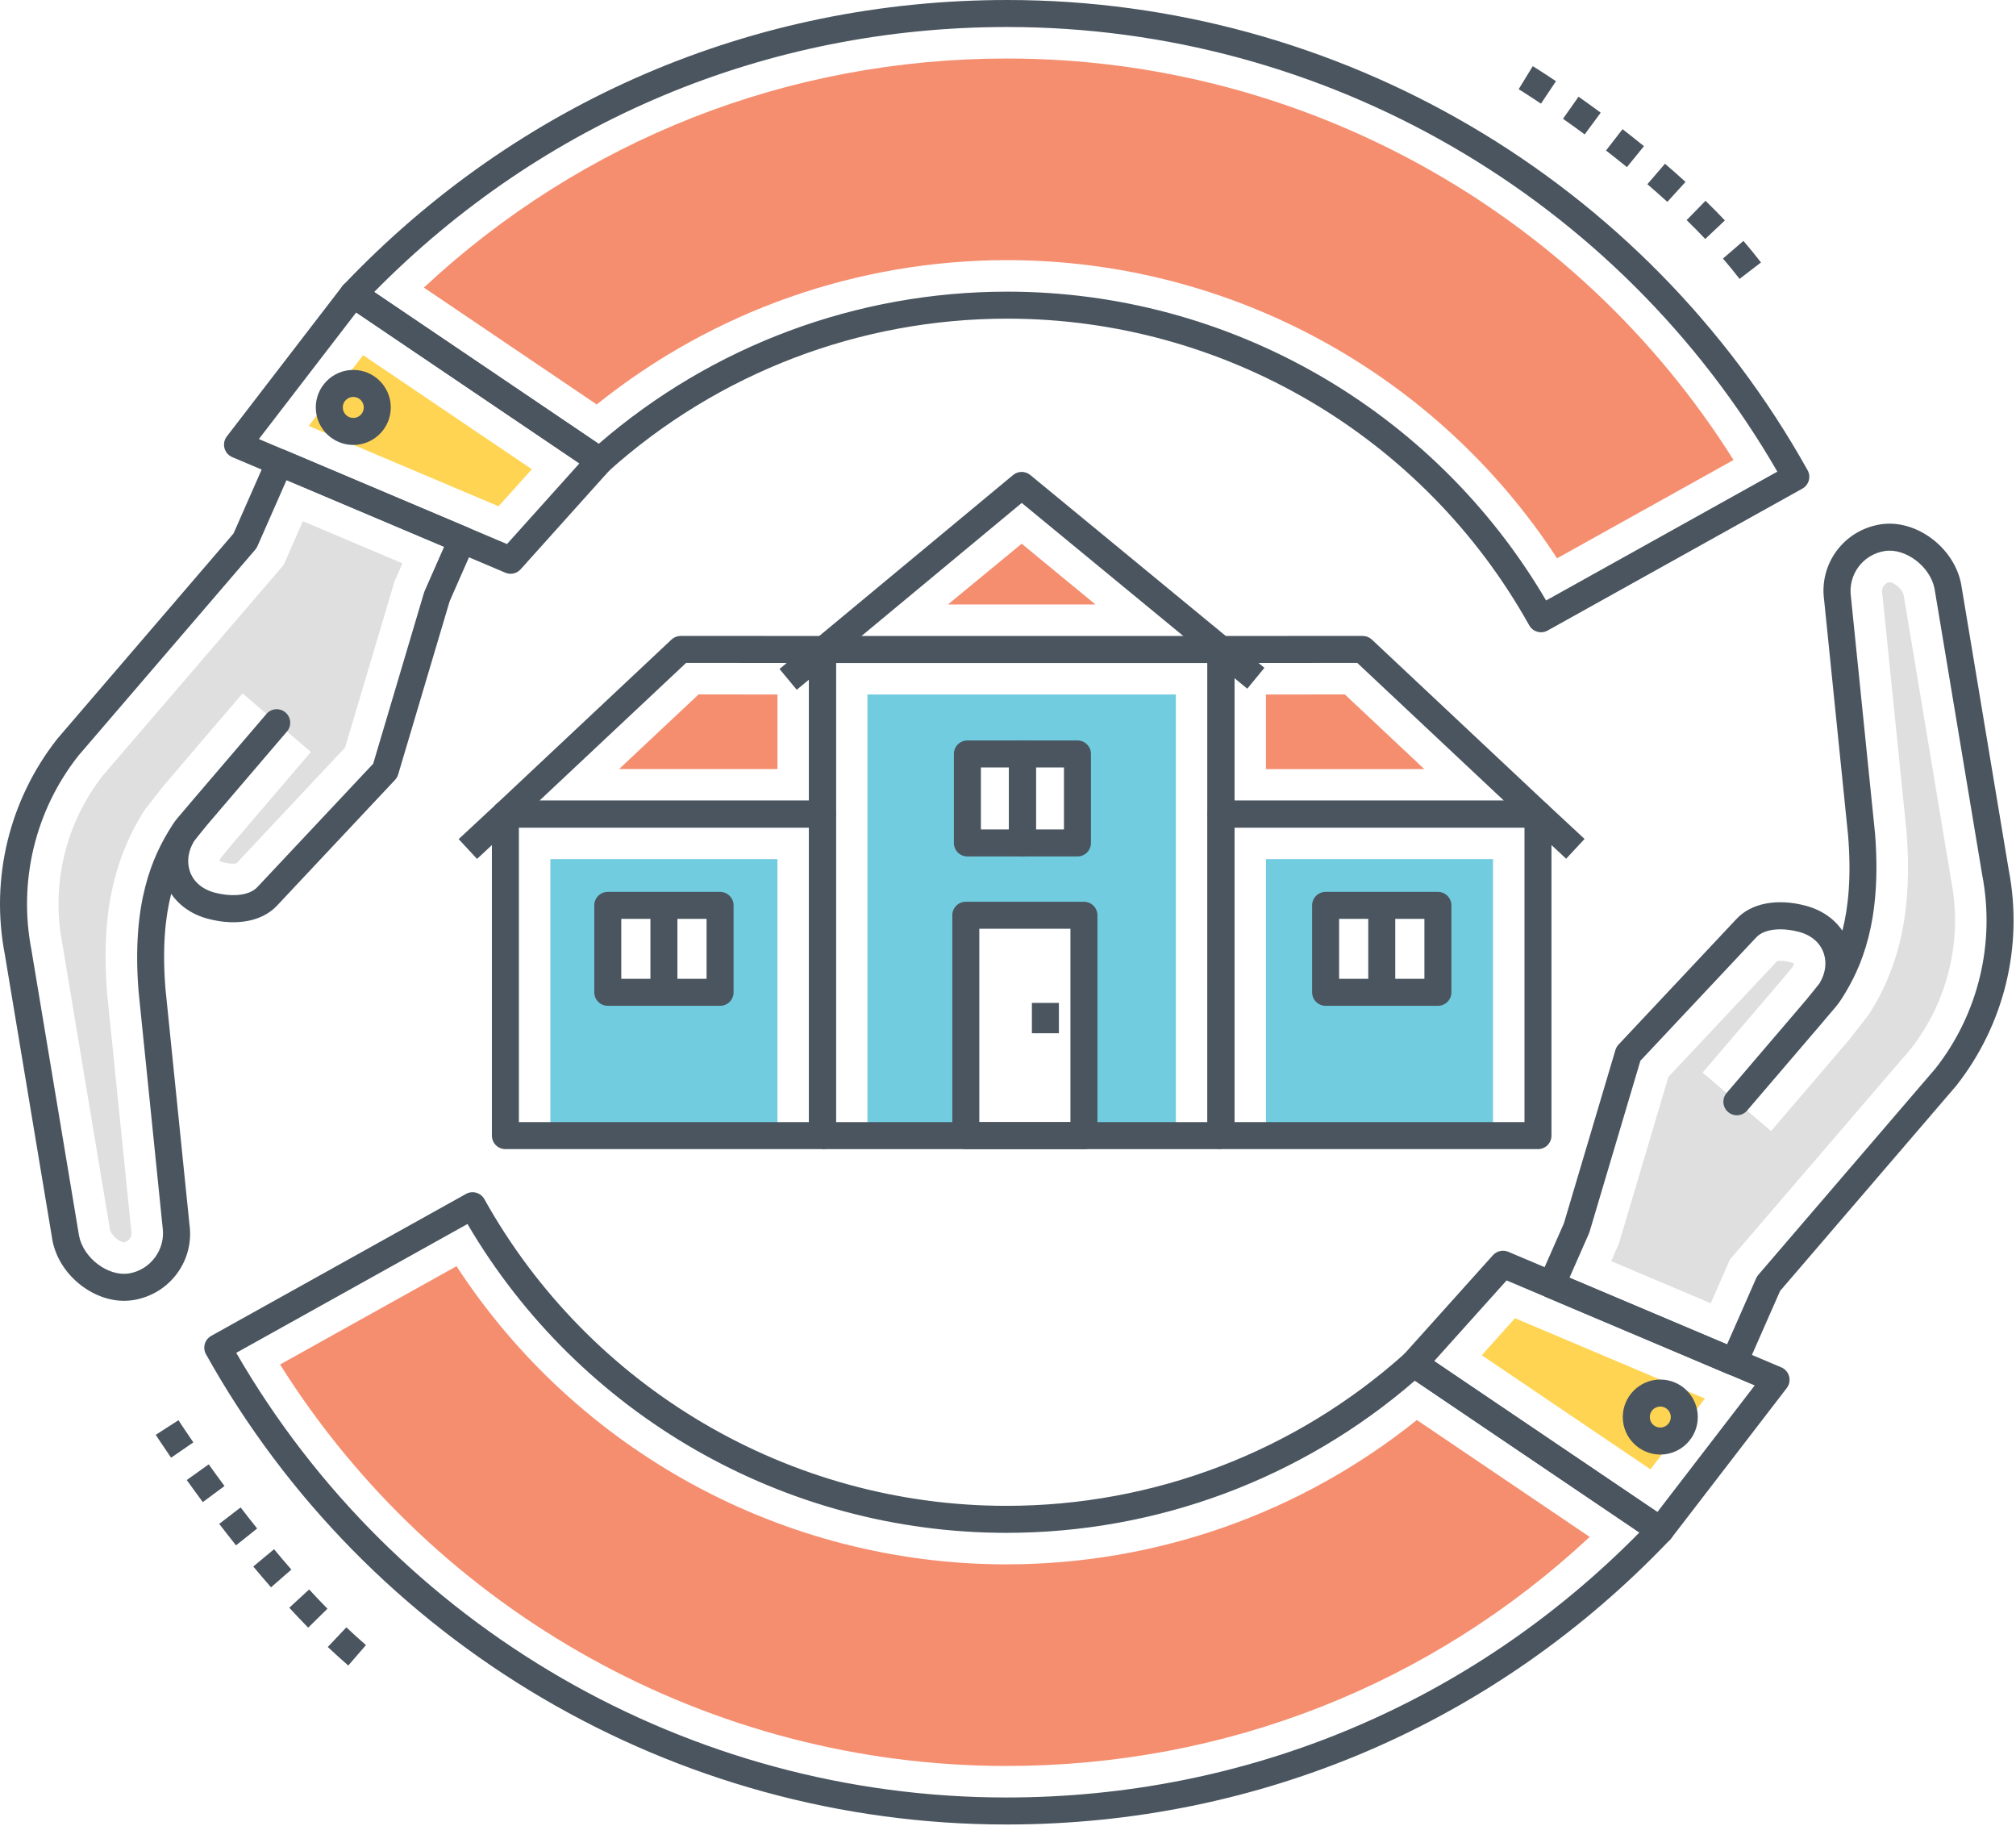
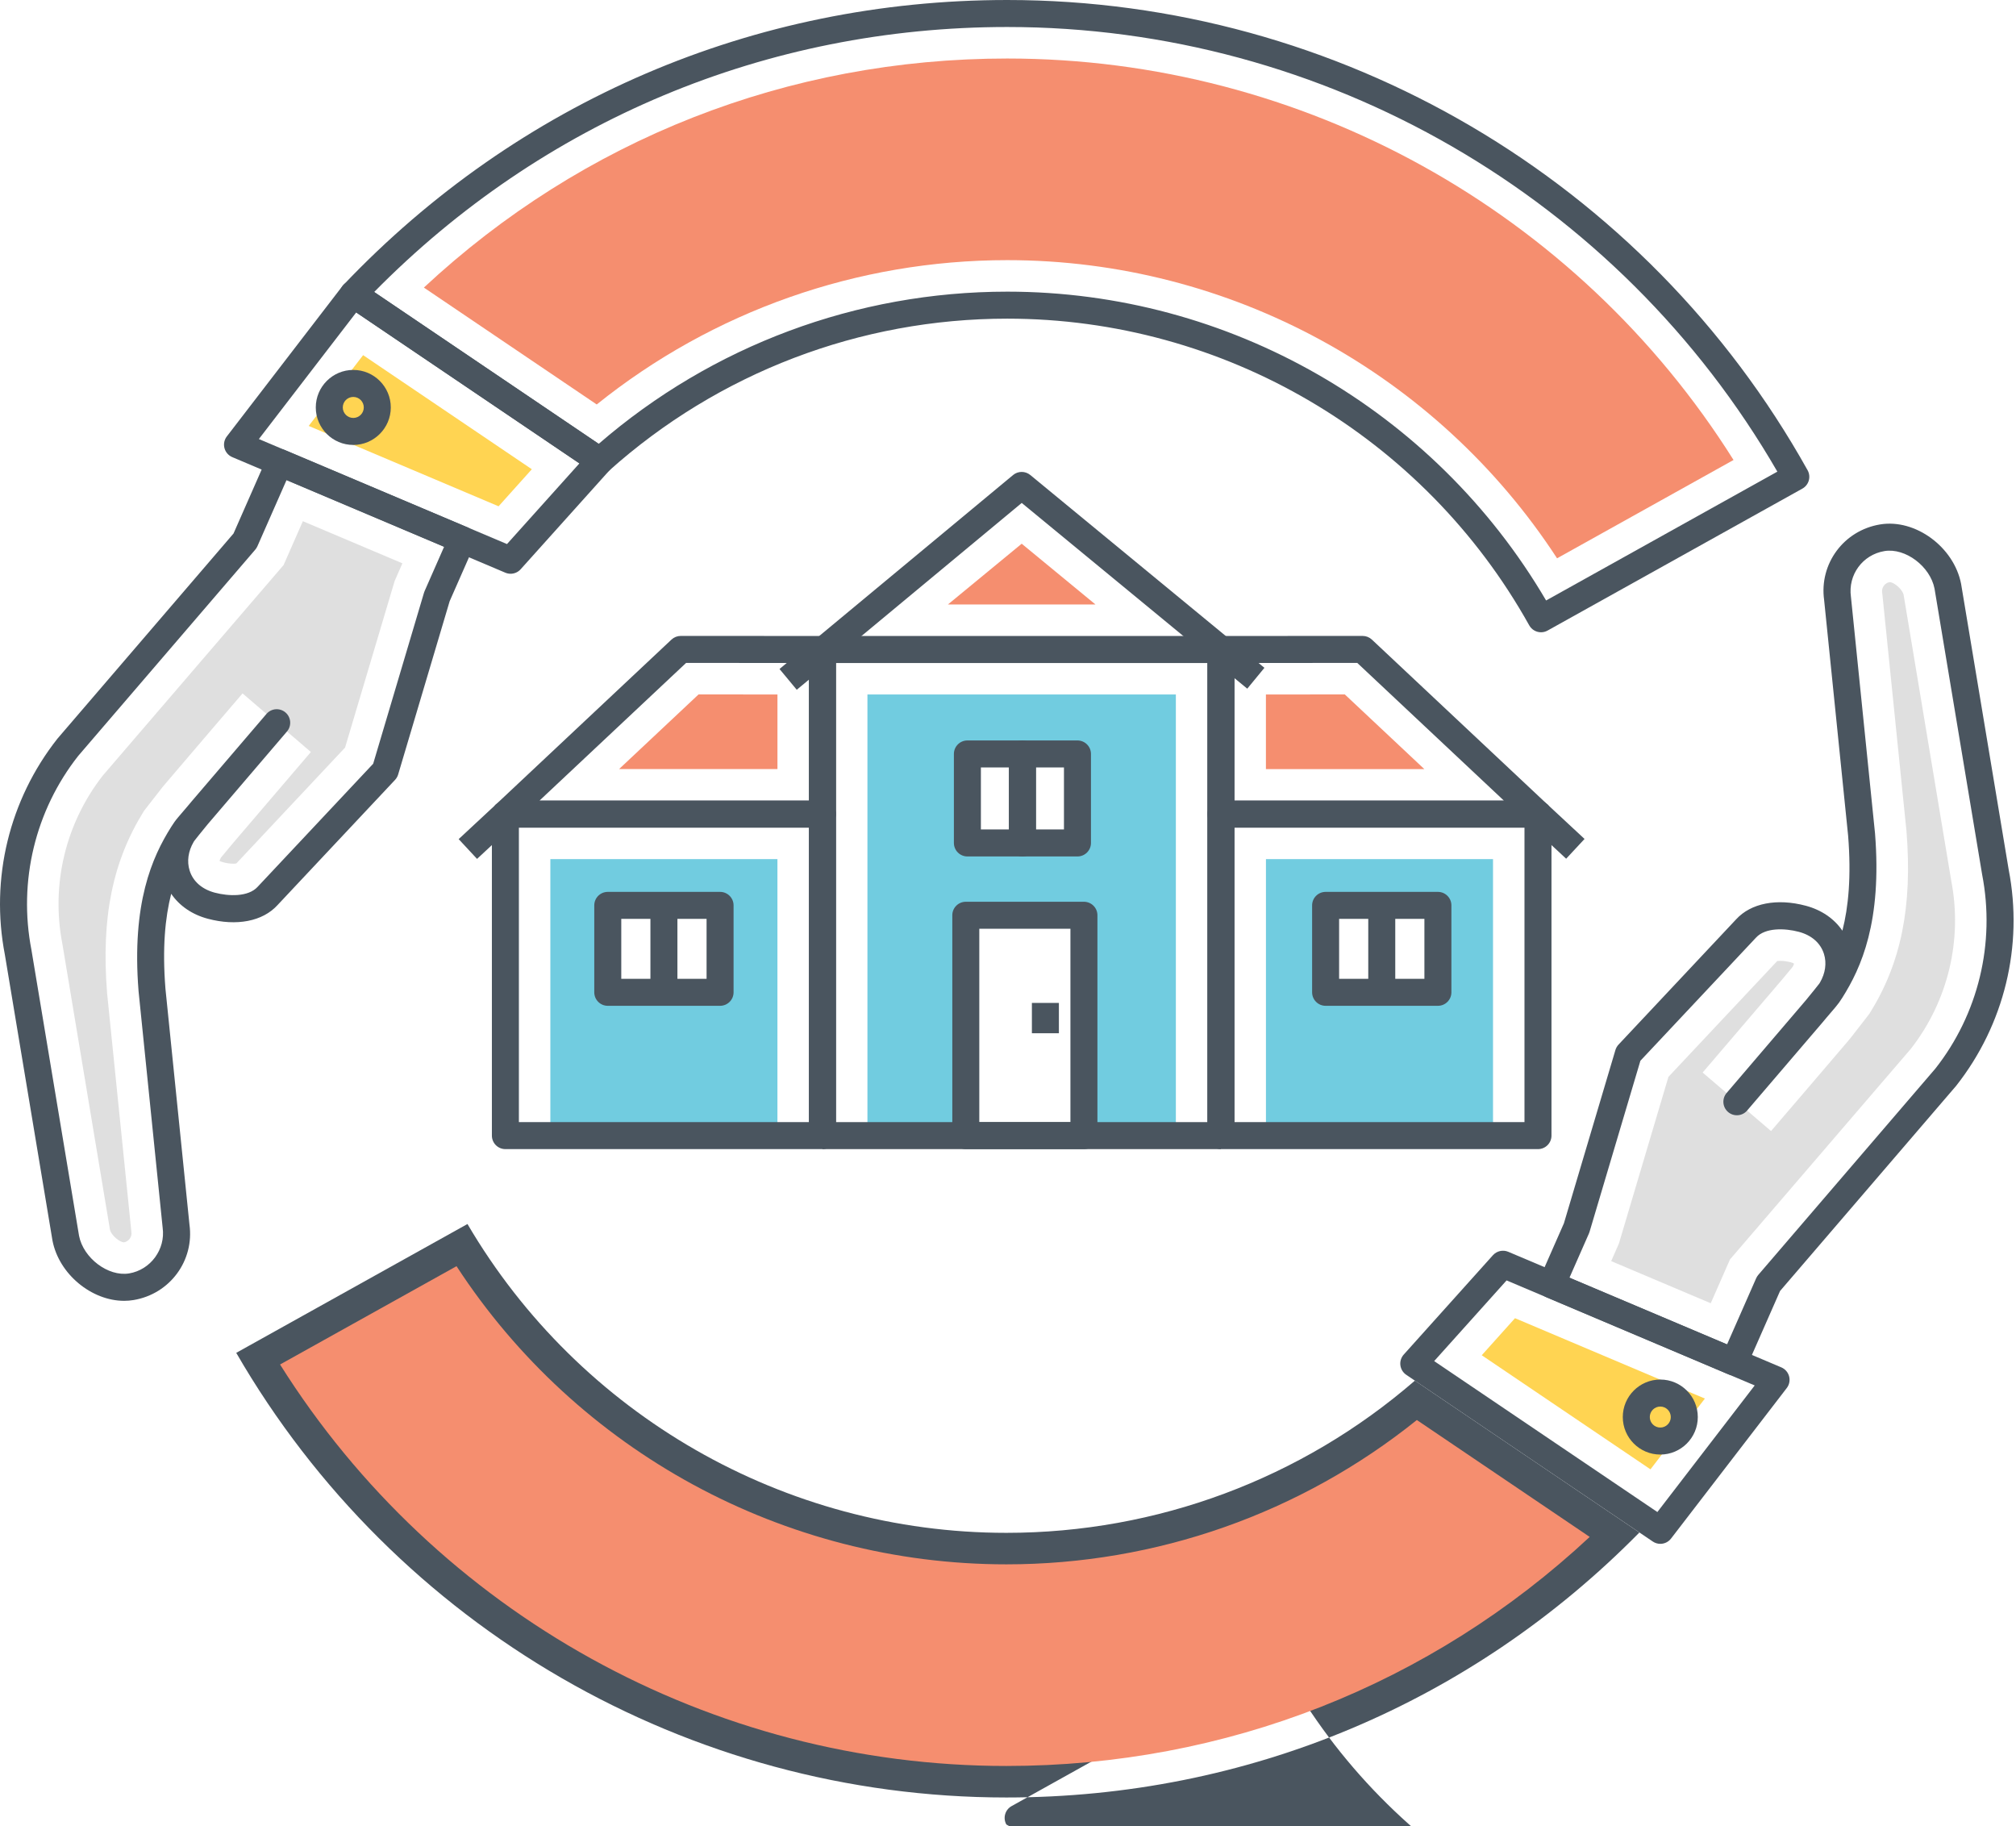
<svg xmlns="http://www.w3.org/2000/svg" width="100%" height="100%" viewBox="0 0 700 634" xml:space="preserve" style="fill-rule:evenodd;clip-rule:evenodd;stroke-linejoin:round;stroke-miterlimit:2;">
  <path d="M537.182,279.157l-6.384,6.865l13.006,12.094l6.384,-6.866l-13.006,-12.093Z" style="fill:#4a555f;" />
  <path d="M172.262,279.218l-13.005,12.094l6.384,6.865l13.005,-12.094l-6.384,-6.865Z" style="fill:#4a555f;" />
  <path d="M349.732,101.25c76.987,0 148.247,40.959 187.109,107.213l80.294,-44.725c-55.122,-95.341 -157.144,-154.363 -267.403,-154.363c-83.519,0 -161.356,32.625 -219.81,91.997l77.963,52.712c39.378,-34.1 89.6,-52.834 141.847,-52.834m185.35,118.25c-1.647,0 -3.241,-0.866 -4.1,-2.406c-36.644,-65.672 -106.094,-106.469 -181.25,-106.469c-51.16,0 -100.288,18.775 -138.341,52.866c-1.603,1.434 -3.972,1.6 -5.753,0.39l-85.594,-57.875c-1.14,-0.772 -1.887,-2.003 -2.034,-3.375c-0.147,-1.372 0.312,-2.737 1.262,-3.737c60.654,-63.772 142.497,-98.894 230.46,-98.894c115.219,0 221.703,62.55 277.906,163.247c0.606,1.087 0.756,2.372 0.416,3.566c-0.341,1.196 -1.141,2.209 -2.228,2.815l-88.469,49.278c-0.722,0.403 -1.503,0.594 -2.275,0.594" style="fill:#4a555f;fill-rule:nonzero;" />
  <path d="M540.647,193.825c-41.847,-64.225 -113.632,-103.512 -190.916,-103.512c-52.056,-0 -102.206,17.712 -142.531,50.106l-60.019,-40.581c55.184,-51.416 126.422,-79.522 202.55,-79.522c102.637,-0 197.872,53.016 252.191,139.375l-61.275,34.134Z" style="fill:#f58e6f;fill-rule:nonzero;" />
  <path d="M105.159,180.941l-6.687,15.218l-62.781,73.094c-12.938,16.563 -18.032,37.844 -14.032,58.438l16.532,99.25c0.468,1.937 3.343,4.312 4.843,4.343l0.032,0c1.656,-0.312 2.812,-1.875 2.562,-3.562l-0.031,-0.281l-8.406,-82.594c-2.094,-26.281 1.875,-45.813 12.812,-63.344l6.5,-8.344l1.75,-2.062c3.563,-4.219 25.969,-30.375 25.969,-30.375l23.719,20.344l-27.563,32.25l-3.656,4.406c-0.375,0.656 -0.438,1.094 -0.5,1.094l-0.031,-0c-0,-0 0.281,0.281 1.187,0.5c1.219,0.343 2.5,0.531 3.625,0.531c0.469,-0 0.813,-0.031 1.063,-0.094l37.75,-40.219l17.218,-57.843l2.688,-6.125l-34.563,-14.625Z" style="fill:#dfdfdf;fill-rule:nonzero;" />
  <path d="M89.887,152.422l86.153,36.456l25.144,-28.003l-77.5,-52.403l-33.797,43.95Zm87.403,46.766c-0.616,-0 -1.234,-0.122 -1.825,-0.369l-94.819,-40.125c-1.337,-0.569 -2.337,-1.722 -2.706,-3.125c-0.369,-1.403 -0.069,-2.9 0.816,-4.05l40.184,-52.26c1.512,-1.962 4.294,-2.409 6.344,-1.025l85.609,57.891c1.122,0.756 1.859,1.963 2.025,3.309c0.166,1.344 -0.259,2.694 -1.162,3.704l-30.975,34.493c-0.91,1.013 -2.188,1.557 -3.491,1.557" style="fill:#4a555f;fill-rule:nonzero;" />
  <path d="M107.187,147.866l18.894,-24.569l58.581,39.606l-11.547,12.863l-65.928,-27.9Z" style="fill:#ffd452;fill-rule:nonzero;" />
  <path d="M122.67,137.801c-2.012,-0 -3.647,1.634 -3.647,3.647c0,2.012 1.635,3.647 3.647,3.647c2.01,-0 3.647,-1.635 3.647,-3.647c0,-2.013 -1.637,-3.647 -3.647,-3.647m0,16.669c-7.181,-0 -13.022,-5.841 -13.022,-13.022c0,-7.181 5.841,-13.022 13.022,-13.022c7.178,-0 13.022,5.841 13.022,13.022c0,7.181 -5.844,13.022 -13.022,13.022" style="fill:#4a555f;fill-rule:nonzero;" />
-   <path d="M82.027,469.658c55.122,95.341 157.144,154.363 267.403,154.363c83.519,-0 161.356,-32.625 219.809,-91.997l-77.962,-52.716c-39.378,34.1 -89.6,52.838 -141.847,52.838c-76.988,-0 -148.247,-40.959 -187.113,-107.216l-80.29,44.728Zm267.403,163.738c-115.219,-0 -221.706,-62.553 -277.906,-163.247c-0.607,-1.084 -0.757,-2.372 -0.416,-3.566c0.341,-1.196 1.141,-2.209 2.228,-2.815l88.469,-49.281c2.253,-1.263 5.109,-0.447 6.375,1.812c36.644,65.672 106.097,106.472 181.25,106.472c51.156,-0 100.291,-18.775 138.341,-52.869c1.603,-1.434 3.968,-1.597 5.753,-0.39l85.593,57.878c1.141,0.772 1.885,2.003 2.035,3.375c0.147,1.372 -0.313,2.737 -1.266,3.737c-60.647,63.772 -142.494,98.894 -230.456,98.894" style="fill:#4a555f;fill-rule:nonzero;" />
+   <path d="M82.027,469.658c55.122,95.341 157.144,154.363 267.403,154.363c83.519,-0 161.356,-32.625 219.809,-91.997l-77.962,-52.716c-39.378,34.1 -89.6,52.838 -141.847,52.838c-76.988,-0 -148.247,-40.959 -187.113,-107.216l-80.29,44.728Zm267.403,163.738c-0.607,-1.084 -0.757,-2.372 -0.416,-3.566c0.341,-1.196 1.141,-2.209 2.228,-2.815l88.469,-49.281c2.253,-1.263 5.109,-0.447 6.375,1.812c36.644,65.672 106.097,106.472 181.25,106.472c51.156,-0 100.291,-18.775 138.341,-52.869c1.603,-1.434 3.968,-1.597 5.753,-0.39l85.593,57.878c1.141,0.772 1.885,2.003 2.035,3.375c0.147,1.372 -0.313,2.737 -1.266,3.737c-60.647,63.772 -142.494,98.894 -230.456,98.894" style="fill:#4a555f;fill-rule:nonzero;" />
  <path d="M158.515,439.571c41.847,64.225 113.631,103.512 190.915,103.512c52.057,0 102.207,-17.712 142.532,-50.106l60.018,40.581c-55.184,51.416 -126.422,79.522 -202.55,79.522c-102.637,0 -197.872,-53.018 -252.19,-139.375l61.275,-34.134Z" style="fill:#f58e6f;fill-rule:nonzero;" />
  <path d="M677.504,305.69l-16.531,-99.218c-0.469,-1.969 -3.375,-4.375 -4.844,-4.375c-1.687,0.281 -2.843,1.875 -2.625,3.593l0.063,0.282l8.406,82.562c2.094,26.313 -1.875,45.875 -12.875,63.406l-6.406,8.25c-0.563,0.688 -1.156,1.407 -1.781,2.125c-3.563,4.219 -25.969,30.344 -25.969,30.344l-23.75,-20.312l27.594,-32.282l3.656,-4.406c0.375,-0.625 0.437,-1.062 0.5,-1.062c-0.094,-0.125 -0.438,-0.344 -1.156,-0.532c-1.219,-0.312 -2.5,-0.5 -3.625,-0.5c-0.469,0 -0.813,0.032 -1.063,0.063l-37.781,40.219l-17.188,57.843l-2.687,6.125l34.562,14.625l6.688,-15.218l62.781,-73.094c12.906,-16.531 18.031,-37.813 14.031,-58.438" style="fill:#dfdfdf;fill-rule:nonzero;" />
  <path d="M497.977,472.521l77.5,52.403l33.797,-43.95l-86.153,-36.459l-25.144,28.006Zm78.525,63.444c-0.906,-0 -1.822,-0.263 -2.622,-0.807l-85.609,-57.884c-1.122,-0.759 -1.863,-1.966 -2.029,-3.312c-0.165,-1.344 0.26,-2.694 1.166,-3.704l30.972,-34.496c1.341,-1.488 3.478,-1.957 5.316,-1.188l94.818,40.128c1.338,0.569 2.338,1.722 2.707,3.125c0.371,1.403 0.068,2.9 -0.816,4.05l-40.184,52.256c-0.919,1.197 -2.31,1.832 -3.719,1.832" style="fill:#4a555f;fill-rule:nonzero;" />
  <path d="M591.974,485.528l-18.894,24.571l-58.581,-39.609l11.547,-12.862l65.928,27.9Z" style="fill:#ffd452;fill-rule:nonzero;" />
  <path d="M576.491,488.302c-2.009,-0 -3.647,1.634 -3.647,3.643c0,2.013 1.638,3.647 3.647,3.647c2.013,0 3.647,-1.634 3.647,-3.647c0,-2.009 -1.634,-3.643 -3.647,-3.643m0,16.665c-7.178,0 -13.022,-5.84 -13.022,-13.022c0,-7.178 5.844,-13.018 13.022,-13.018c7.181,-0 13.022,5.84 13.022,13.018c0,7.182 -5.841,13.022 -13.022,13.022" style="fill:#4a555f;fill-rule:nonzero;" />
  <path d="M374.129,292.63l-38.219,-0l-0,-30.875l38.219,-0l-0,30.875Zm-72.938,-51.532l0,153.154l34.156,-0l0,-76.497l41.032,-0l-0,76.497l31.906,-0l-0,-153.154l-107.094,0Z" style="fill:#71cce0;fill-rule:nonzero;" />
  <path d="M250.035,344.502l-39,-0l-0,-30.188l39,0l-0,30.188Zm-58.938,49.75l78.844,-0l0,-96l-78.844,-0l0,96Z" style="fill:#71cce0;fill-rule:nonzero;" />
  <path d="M428.62,394.246l-9.375,0l0.003,-164.075l-128.985,0l0,164.075l-9.375,0l0,-168.762c0,-2.588 2.097,-4.688 4.688,-4.688l138.359,0c1.244,0 2.435,0.494 3.316,1.375c0.878,0.878 1.372,2.072 1.372,3.313l-0.003,168.762Z" style="fill:#4a555f;fill-rule:nonzero;" />
  <path d="M428.62,277.938l93.562,-0l-50.9,-47.794l-42.662,0.016l-0,47.778Zm105.403,9.375l-110.091,-0c-2.59,-0 -4.687,-2.1 -4.687,-4.688l-0,-57.15c-0,-2.587 2.097,-4.687 4.687,-4.687l49.206,-0.019c1.191,0 2.341,0.456 3.21,1.269l60.884,57.169c1.4,1.318 1.856,3.356 1.15,5.143c-0.709,1.788 -2.437,2.963 -4.359,2.963" style="fill:#4a555f;fill-rule:nonzero;" />
  <path d="M439.557,267l0,-25.906l27.4,-0.009l27.6,25.915l-55,0Z" style="fill:#f58e6f;fill-rule:nonzero;" />
  <path d="M329.131,209.859l25.625,-21.1l25.622,21.1l-51.247,0Z" style="fill:#f58e6f;fill-rule:nonzero;" />
  <path d="M187.323,277.938l93.563,-0l-0,-47.778l-42.663,-0.016l-50.9,47.794Zm98.25,9.375l-110.09,-0c-1.922,-0 -3.65,-1.175 -4.36,-2.963c-0.706,-1.787 -0.25,-3.825 1.15,-5.143l60.885,-57.169c0.869,-0.813 2.019,-1.269 3.209,-1.269l49.21,0.019c2.587,-0 4.684,2.1 4.684,4.687l-0,57.15c-0,2.588 -2.097,4.688 -4.688,4.688" style="fill:#4a555f;fill-rule:nonzero;" />
  <path d="M214.949,267l27.6,-25.915l27.4,0.009l0,25.906l-55,0Z" style="fill:#f58e6f;fill-rule:nonzero;" />
  <path d="M359.694,287.955l9.735,-0l-0,-21.522l-9.735,-0l0,21.522Zm14.425,9.375l-19.112,-0c-2.588,-0 -4.688,-2.1 -4.688,-4.688l0,-30.897c0,-2.587 2.1,-4.687 4.688,-4.687l19.112,-0c2.588,-0 4.688,2.1 4.688,4.687l-0,30.897c-0,2.588 -2.1,4.688 -4.688,4.688" style="fill:#4a555f;fill-rule:nonzero;" />
  <path d="M340.588,287.955l9.734,-0l0,-21.522l-9.734,-0l0,21.522Zm14.419,9.375l-19.106,-0c-2.591,-0 -4.688,-2.1 -4.688,-4.688l0,-30.897c0,-2.587 2.097,-4.687 4.688,-4.687l19.106,-0c2.59,-0 4.687,2.1 4.687,4.687l0,30.897c0,2.588 -2.097,4.688 -4.687,4.688" style="fill:#4a555f;fill-rule:nonzero;" />
  <path d="M340.035,389.558l31.641,-0l-0,-67.125l-31.641,-0l-0,67.125Zm36.328,9.375l-41.016,-0c-2.587,-0 -4.687,-2.1 -4.687,-4.688l-0,-76.5c-0,-2.587 2.1,-4.687 4.687,-4.687l41.016,-0c2.591,-0 4.688,2.1 4.688,4.687l-0,76.5c-0,2.588 -2.097,4.688 -4.688,4.688" style="fill:#4a555f;fill-rule:nonzero;" />
  <rect x="358.297" y="348.177" width="9.375" height="10.528" style="fill:#4a555f;" />
  <path d="M276.651,239.461l-5.987,-7.215l81.097,-67.332c1.728,-1.437 4.237,-1.437 5.975,-0.012l81.3,66.941l-5.96,7.24l-78.309,-64.481l-78.116,64.859Z" style="fill:#4a555f;fill-rule:nonzero;" />
  <path d="M215.719,339.805l29.619,-0l0,-20.803l-29.619,-0l0,20.803Zm34.307,9.375l-38.994,-0c-2.588,-0 -4.688,-2.097 -4.688,-4.688l0,-30.178c0,-2.587 2.1,-4.687 4.688,-4.687l38.994,-0c2.587,-0 4.687,2.1 4.687,4.687l0,30.178c0,2.591 -2.1,4.688 -4.687,4.688" style="fill:#4a555f;fill-rule:nonzero;" />
  <rect x="225.841" y="314.32" width="9.375" height="30.172" style="fill:#4a555f;" />
  <path d="M180.169,389.558l100.716,-0l-0,-102.247l-100.716,-0l0,102.247Zm105.407,9.375l-110.094,-0c-2.588,-0 -4.688,-2.1 -4.688,-4.688l0,-111.618c0,-2.591 2.1,-4.688 4.688,-4.688l110.094,0c2.587,0 4.687,2.097 4.687,4.688l0,111.618c0,2.588 -2.1,4.688 -4.687,4.688" style="fill:#4a555f;fill-rule:nonzero;" />
  <path d="M499.285,344.502l-39,-0l-0,-30.188l39,0l-0,30.188Zm-59.719,49.75l78.844,-0l-0,-96l-78.844,-0l0,96Z" style="fill:#71cce0;fill-rule:nonzero;" />
  <rect x="285.576" y="389.558" width="138.356" height="9.375" style="fill:#4a555f;" />
  <path d="M464.969,339.805l29.616,-0l-0,-20.803l-29.616,-0l0,20.803Zm34.303,9.375l-38.99,-0c-2.588,-0 -4.688,-2.097 -4.688,-4.688l0,-30.178c0,-2.587 2.1,-4.687 4.688,-4.687l38.99,-0c2.591,-0 4.688,2.1 4.688,4.687l-0,30.178c-0,2.591 -2.097,4.688 -4.688,4.688" style="fill:#4a555f;fill-rule:nonzero;" />
  <rect x="475.091" y="314.32" width="9.375" height="30.172" style="fill:#4a555f;" />
  <path d="M428.619,389.558l100.716,-0l-0,-102.247l-100.716,-0l0,102.247Zm105.403,9.375l-110.09,-0c-2.591,-0 -4.688,-2.1 -4.688,-4.688l0,-111.618c0,-2.591 2.097,-4.688 4.688,-4.688l110.09,0c2.591,0 4.688,2.097 4.688,4.688l-0,111.618c-0,2.588 -2.097,4.688 -4.688,4.688" style="fill:#4a555f;fill-rule:nonzero;" />
-   <path d="M535.057,35.982c-4.784,-3.2 -7.7,-4.994 -7.743,-5.015l4.897,-7.997c-0,-0 3.043,1.865 8.059,5.218l-5.213,7.794Zm15.182,10.678c-2.669,-1.968 -5.197,-3.784 -7.528,-5.425l5.39,-7.665c2.388,1.678 4.975,3.534 7.7,5.547l-5.562,7.543Zm14.659,11.357c-2.462,-2.01 -4.894,-3.932 -7.256,-5.76l5.737,-7.415c2.422,1.878 4.913,3.846 7.441,5.906l-5.922,7.269Zm14.038,12.062c-2.307,-2.097 -4.619,-4.144 -6.929,-6.125l6.11,-7.109c2.375,2.04 4.759,4.143 7.131,6.306l-6.312,6.928Zm13.162,12.881c-2.103,-2.225 -4.262,-4.409 -6.456,-6.547l6.55,-6.709c2.281,2.225 4.528,4.5 6.719,6.819l-6.813,6.437Zm11.919,13.863c-1.791,-2.325 -3.728,-4.703 -5.766,-7.066l7.1,-6.122c2.15,2.494 4.2,5.01 6.097,7.475l-7.431,5.713Z" style="fill:#4a555f;fill-rule:nonzero;" />
-   <path d="M59.404,506.054c-3.403,-4.947 -5.325,-7.935 -5.325,-7.935l7.888,-5.071c0.022,0.034 1.881,2.921 5.162,7.696l-7.725,5.31Zm11.01,15.419c-2.013,-2.719 -3.875,-5.291 -5.569,-7.66l7.628,-5.45c1.663,2.331 3.497,4.856 5.475,7.528l-7.534,5.582Zm11.54,15.015c-2.025,-2.537 -3.978,-5.031 -5.837,-7.453l7.434,-5.716c1.828,2.382 3.741,4.832 5.731,7.322l-7.328,5.847Zm12.15,14.572c-2.103,-2.406 -4.159,-4.822 -6.159,-7.222l7.206,-6c1.953,2.347 3.96,4.706 6.013,7.06l-7.06,6.162Zm12.903,14c-2.218,-2.262 -4.406,-4.575 -6.562,-6.916l6.897,-6.346c2.087,2.265 4.209,4.506 6.359,6.693l-6.694,6.569Zm13.925,13.147c-2.331,-2.013 -4.721,-4.178 -7.112,-6.441l6.444,-6.809c2.287,2.166 4.575,4.234 6.797,6.156l-6.129,7.094Z" style="fill:#4a555f;fill-rule:nonzero;" />
  <path d="M99.491,166.668l-10.11,22.965c-0.184,0.419 -0.434,0.813 -0.734,1.166l-61.475,71.603c-14.916,18.922 -20.885,43.537 -16.253,67.384l16.531,99.247c1.503,7.725 10.103,14.238 17.366,13.053c7.475,-1.24 12.703,-8.359 11.659,-15.872l-8.363,-82.118c-2.434,-30.594 4.719,-46.55 11.329,-57.028c0.703,-1.157 1.509,-2.275 2.418,-3.344l3.063,-3.585c0.528,-0.637 1.081,-1.296 1.65,-1.965c3.55,-4.178 25.484,-29.785 25.94,-30.316l0.007,-0.006c1.687,-1.966 4.643,-2.194 6.606,-0.513c1.969,1.685 2.197,4.641 0.516,6.61l-0.004,0.003c0,-0 -0.003,0.006 -0.009,0.012l-27.525,32.2c-2.328,2.807 -4.169,5.157 -4.659,5.788c-0.078,0.119 -0.153,0.241 -0.228,0.362c-1.863,3.219 -2.372,6.713 -1.375,9.907c1.178,3.765 4.275,6.487 8.712,7.672c4.844,1.284 11.65,1.534 14.894,-2.013l40.131,-42.744l17.65,-59.378c0.056,-0.187 0.122,-0.372 0.203,-0.553l6.772,-15.387l-54.712,-23.15Zm-56.397,284.931c-11.253,-0 -22.597,-9.213 -24.869,-20.903l-16.531,-99.247c-5.128,-26.4 1.512,-53.785 18.24,-75.003l61.147,-71.228l11.691,-26.56c1.031,-2.344 3.759,-3.422 6.115,-2.428l63.35,26.806c1.157,0.494 2.066,1.422 2.529,2.588c0.465,1.165 0.44,2.469 -0.066,3.622l-8.569,19.465l-17.884,60.16c-0.21,0.7 -0.575,1.34 -1.075,1.872l-40.847,43.509c-5.109,5.597 -14.163,7.372 -24.184,4.697c-5.45,-1.447 -9.86,-4.5 -12.697,-8.66c-2.103,8.225 -3.125,18.766 -1.997,32.96l8.334,81.84c1.747,12.547 -6.781,24.15 -19.434,26.244c-1.078,0.178 -2.166,0.266 -3.253,0.266" style="fill:#4a555f;fill-rule:nonzero;" />
  <path d="M544.957,443.575l54.713,23.153l10.109,-22.962c0.188,-0.422 0.434,-0.816 0.734,-1.166l61.475,-71.606c14.916,-18.925 20.885,-43.541 16.254,-67.388l-16.529,-99.247c-1.503,-7.725 -10.109,-14.231 -17.368,-13.05c-7.6,1.26 -12.722,8.232 -11.66,15.875l8.363,82.116c2.444,30.675 -4.763,46.644 -11.385,57.119c-0.69,1.125 -1.478,2.209 -2.362,3.25l-3.044,3.565c-0.534,0.644 -1.094,1.31 -1.669,1.988c-3.537,4.166 -25.328,29.6 -25.934,30.303l-0.009,0.013c-0,0.003 -0.003,0.003 -0.003,0.003c-1.685,1.968 -4.641,2.193 -6.607,0.512c-1.965,-1.681 -2.197,-4.64 -0.515,-6.606l27.553,-32.238c2.315,-2.79 4.153,-5.131 4.647,-5.765c0.068,-0.11 0.134,-0.216 0.203,-0.325c1.884,-3.231 2.4,-6.741 1.397,-9.947c-1.178,-3.766 -4.272,-6.488 -8.713,-7.672c-4.844,-1.287 -11.65,-1.534 -14.89,2.016l-40.135,42.74l-17.65,59.378c-0.056,0.188 -0.122,0.375 -0.203,0.554l-6.772,15.387Zm57.141,33.959c-0.61,0 -1.228,-0.118 -1.825,-0.368l-63.347,-26.81c-1.156,-0.49 -2.069,-1.422 -2.531,-2.587c-0.463,-1.166 -0.441,-2.469 0.065,-3.619l8.569,-19.469l17.884,-60.159c0.21,-0.7 0.579,-1.341 1.075,-1.872l40.847,-43.503c5.11,-5.597 14.172,-7.381 24.185,-4.703c5.45,1.45 9.862,4.5 12.7,8.659c2.1,-8.225 3.122,-18.765 1.993,-32.956l-8.334,-81.841c-1.747,-12.55 6.781,-24.153 19.438,-26.243c12.212,-2.029 25.631,7.809 28.121,20.634l16.529,99.247c5.128,26.4 -1.513,53.787 -18.238,75.009l-61.15,71.228l-11.687,26.557c-0.772,1.75 -2.491,2.796 -4.294,2.796" style="fill:#4a555f;fill-rule:nonzero;" />
</svg>